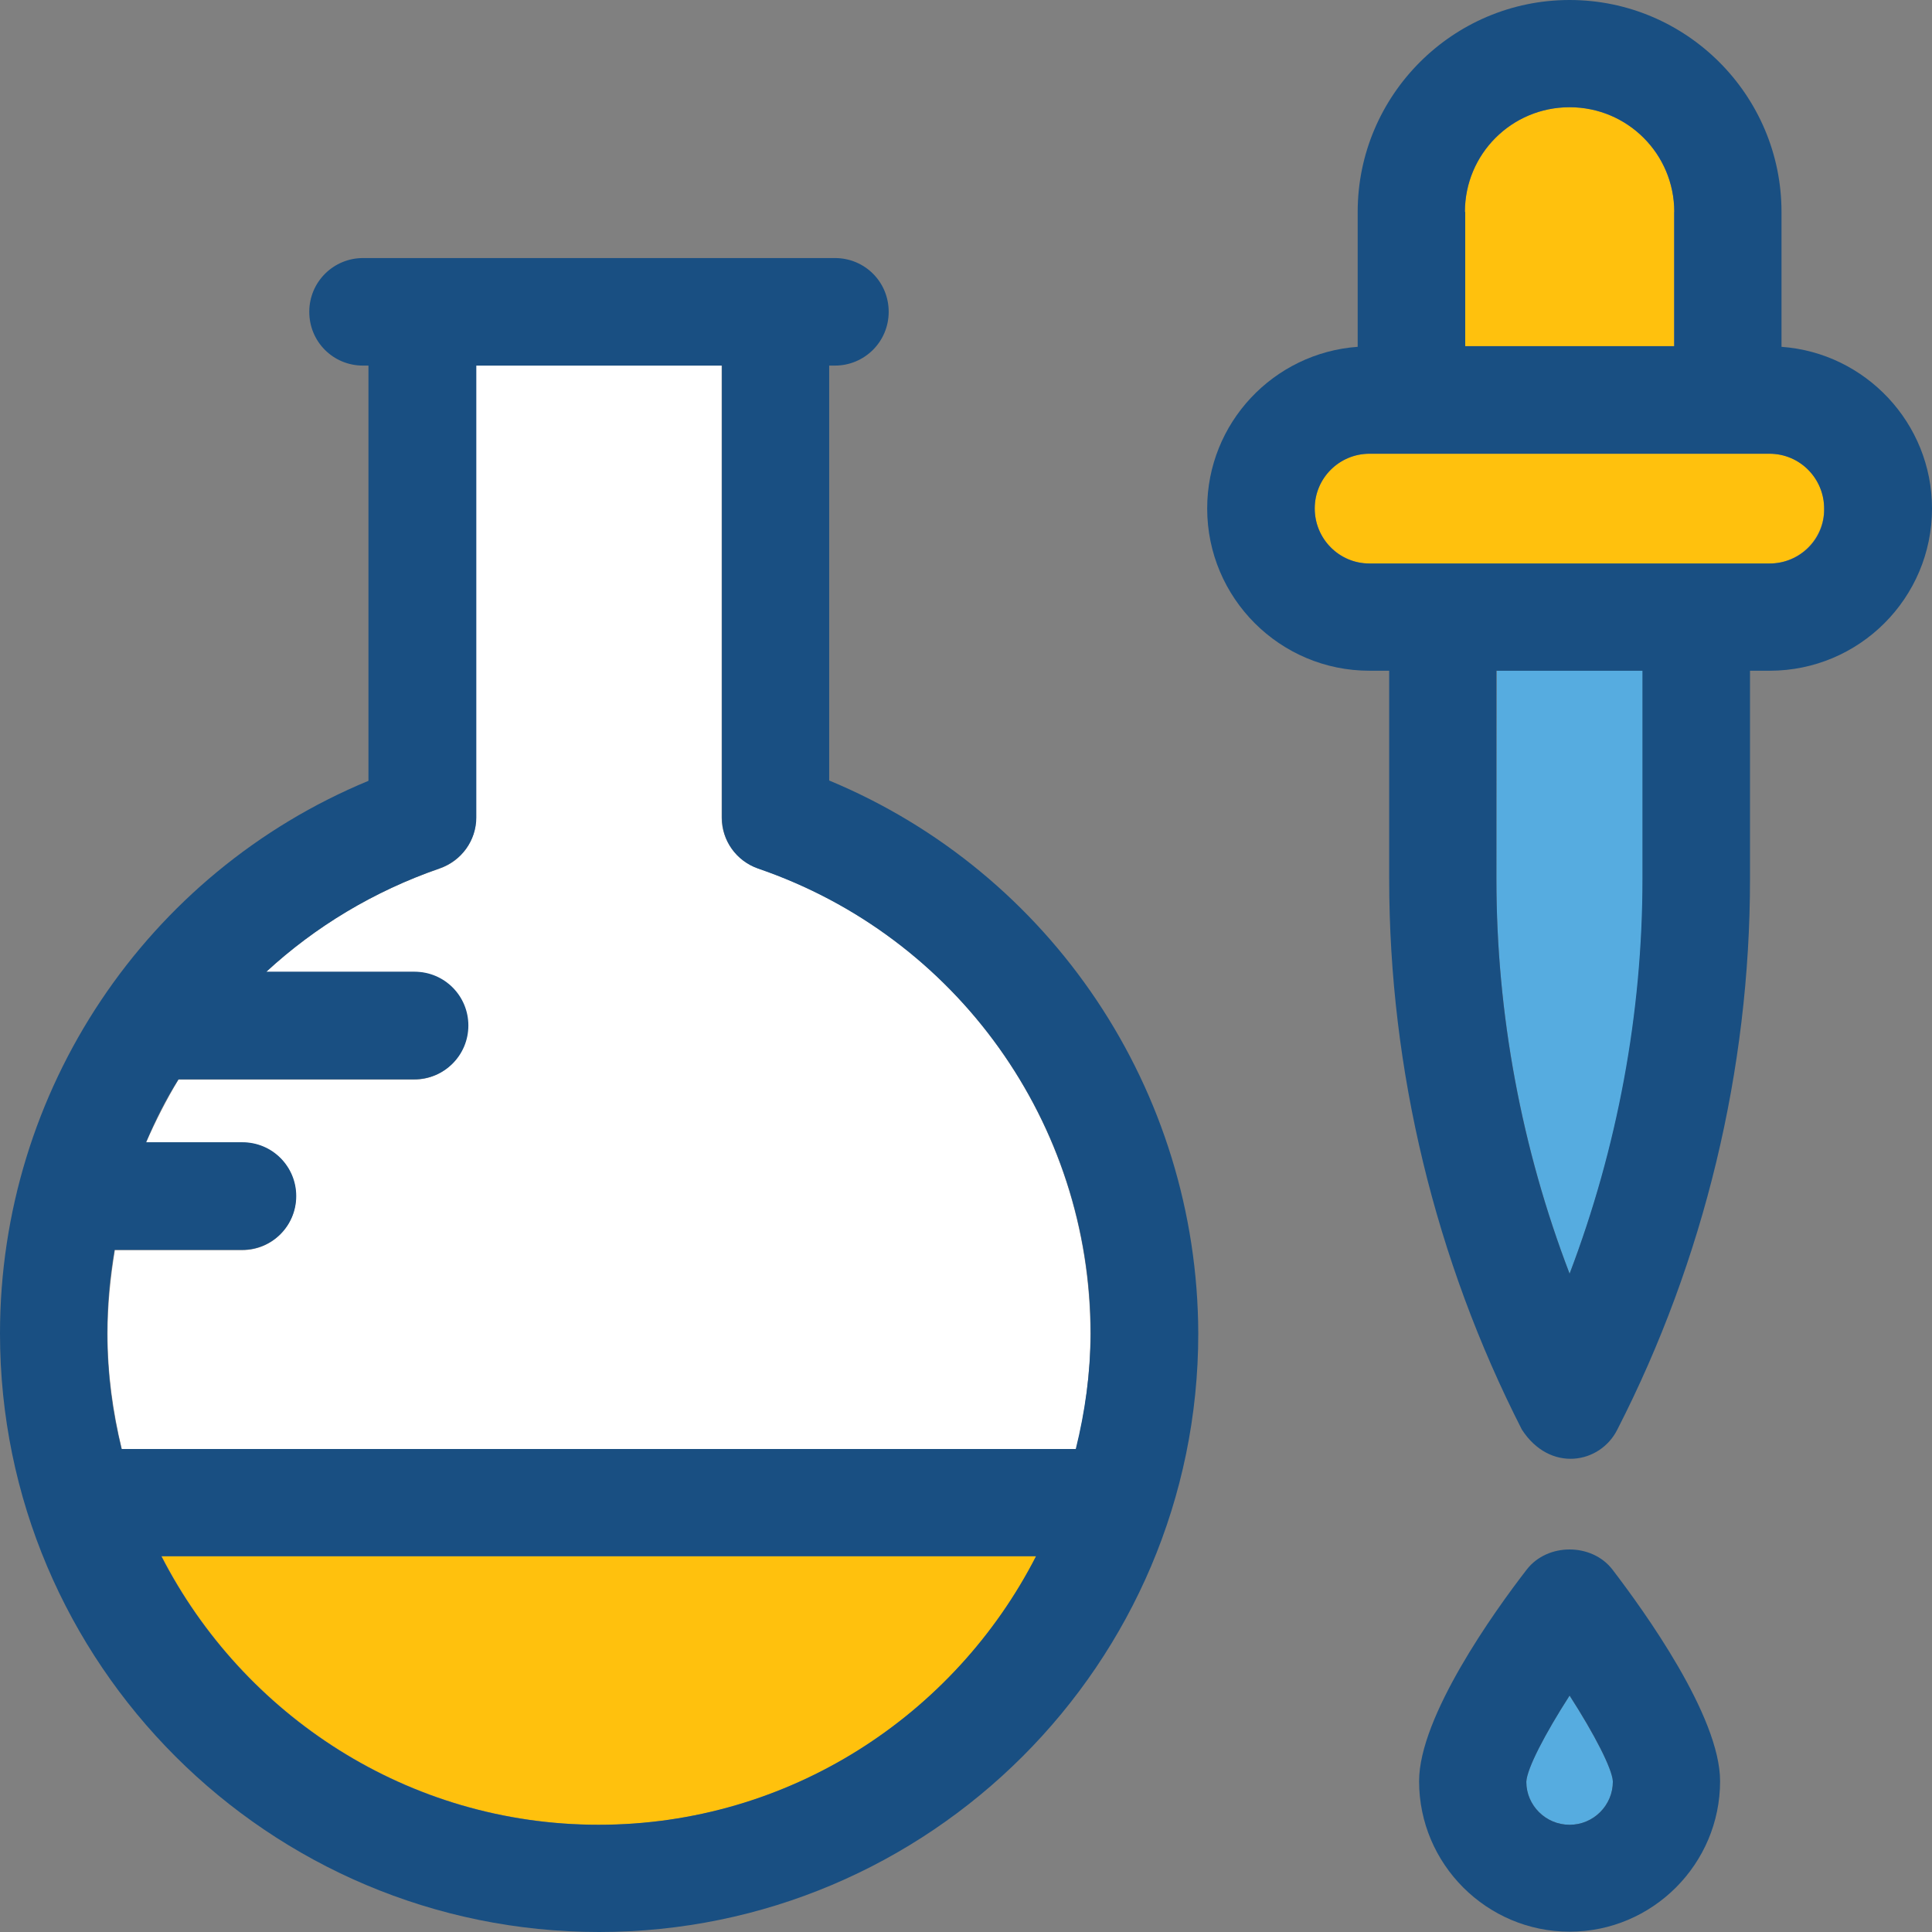
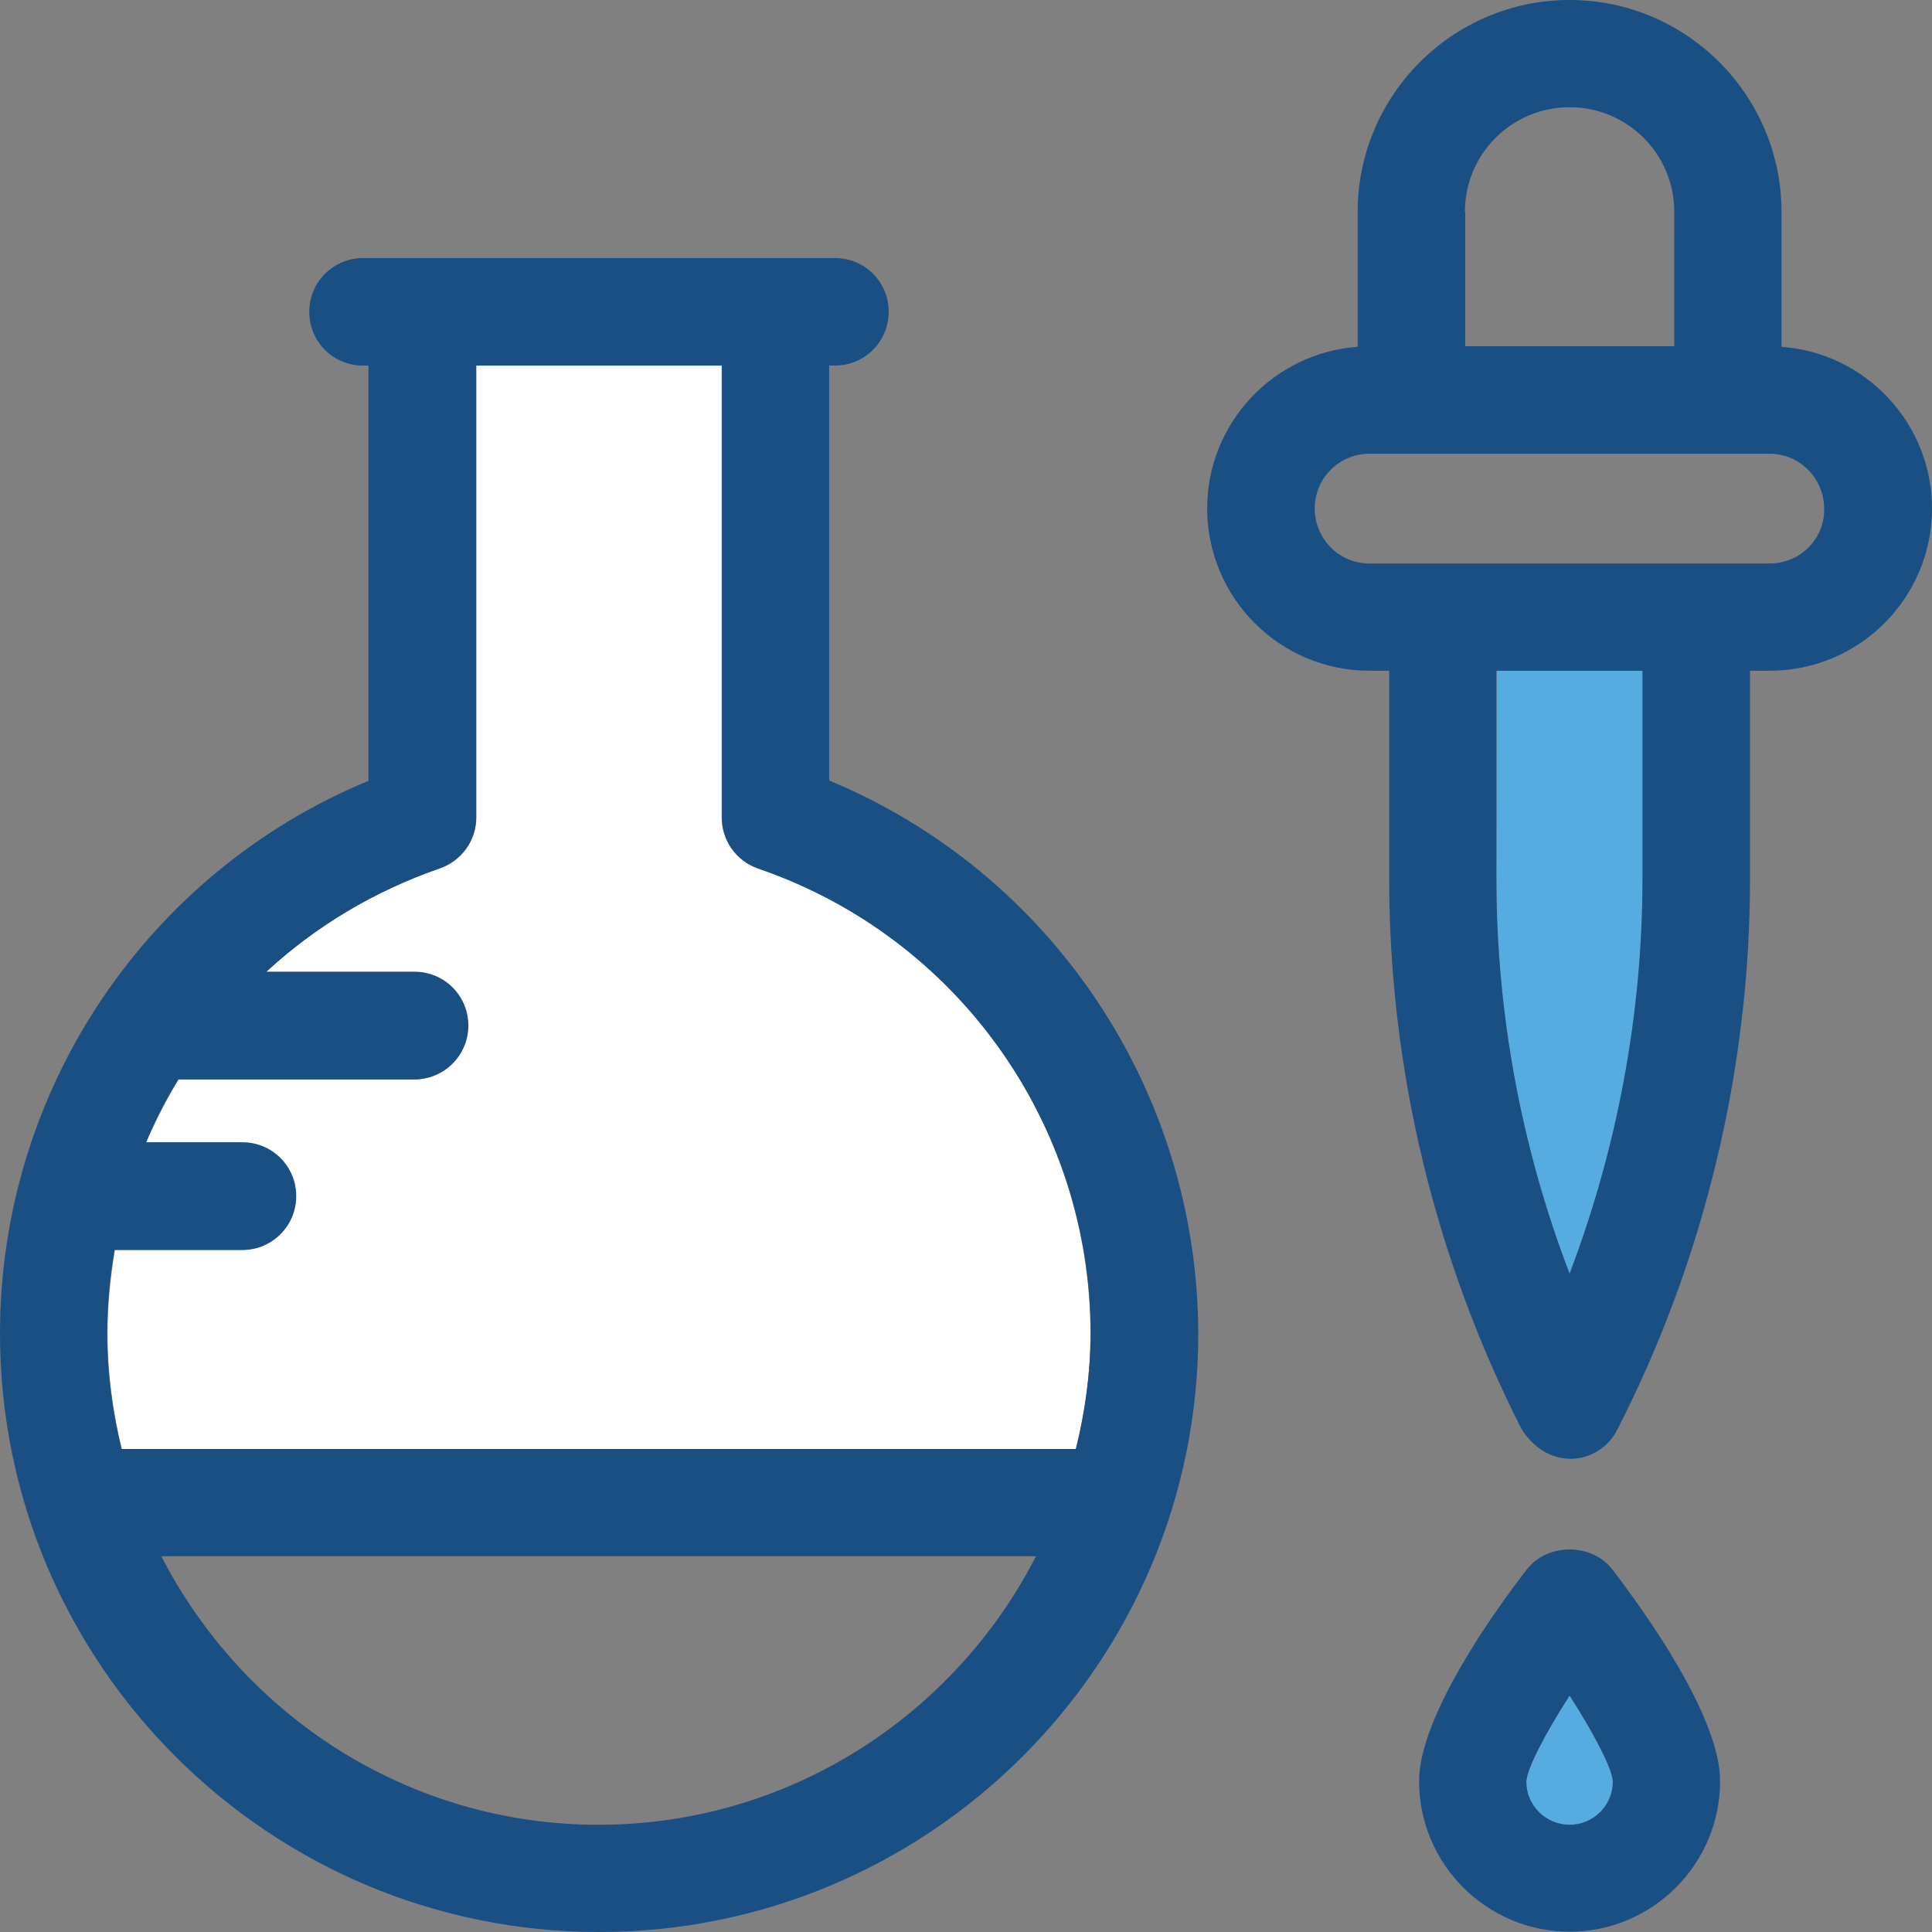
<svg xmlns="http://www.w3.org/2000/svg" height="800px" width="800px" version="1.1" id="Layer_1" viewBox="0 0 392.533 392.533" xml:space="preserve">
  <rect x="0" y="0" width="392.533" height="392.533" fill="#808080" stroke="none" />
  <path style="fill:#56ACE0;" d="M304.032,178.618c0,27.281,5.107,54.626,14.869,80.162c9.762-25.471,14.869-52.752,14.869-80.162  v-42.343h-29.673L304.032,178.618L304.032,178.618z" />
  <g>
-     <path style="fill:#FFC10D;" d="M359.564,92.186h-81.325c-6.206,0-11.119,5.042-11.119,11.119c0,6.206,5.042,11.184,11.119,11.184   h81.261c6.206,0,11.119-5.042,11.119-11.119C370.747,97.228,365.705,92.186,359.564,92.186z" />
-     <path style="fill:#FFC10D;" d="M340.17,43.055c0-11.766-9.503-21.269-21.269-21.269s-21.269,9.503-21.269,21.269v27.281h42.473   V43.055H340.17z" />
-   </g>
+     </g>
  <path style="fill:#56ACE0;" d="M310.109,362.02c0,4.784,3.943,8.727,8.792,8.727c4.848,0,8.792-3.943,8.792-8.792  c-0.129-2.65-3.814-9.632-8.792-17.455C313.923,352.194,310.238,359.305,310.109,362.02z" />
  <g>
    <path style="fill:#194F82;" d="M361.956,70.465v-27.41C361.956,19.329,342.626,0,318.901,0s-43.055,19.329-43.055,43.055v27.41   c-17.067,1.228-30.578,15.451-30.578,32.84c0,18.166,14.739,32.97,32.97,32.97h4.008v42.343c0,38.723,9.374,77.382,26.958,111.838   c5.689,8.792,15.903,6.982,19.394,0c17.648-34.457,26.958-73.18,26.958-111.838v-42.343h4.008c18.166,0,32.97-14.739,32.97-32.97   C392.533,85.98,379.022,71.693,361.956,70.465z M359.564,114.489h-81.325c-6.206,0-11.119-5.042-11.119-11.184   c0-6.206,5.042-11.119,11.119-11.119h81.261c6.206,0,11.119,5.042,11.119,11.184C370.747,109.511,365.705,114.489,359.564,114.489z    M333.705,178.618c0,27.281-5.107,54.626-14.804,80.162c-9.762-25.471-14.869-52.752-14.869-80.162v-42.343h29.673V178.618   L333.705,178.618z M297.632,43.055c0-11.766,9.503-21.269,21.269-21.269s21.269,9.503,21.269,21.269v27.281h-42.473V43.055H297.632   z" />
    <path style="fill:#194F82;" d="M310.238,318.836c-6.659,8.598-21.915,29.931-21.915,43.055c0,16.873,13.77,30.578,30.578,30.578   c16.873,0,30.578-13.77,30.578-30.578c0-13.188-15.386-34.521-21.915-43.055C323.362,313.471,314.44,313.471,310.238,318.836z    M318.901,370.747c-4.849,0-8.792-3.943-8.792-8.727c0.129-2.715,3.814-9.762,8.792-17.519c5.042,7.822,8.663,14.869,8.792,17.455   C327.693,366.804,323.75,370.747,318.901,370.747z" />
  </g>
  <path style="fill:#FFFFFF;" d="M153.988,176.42c-4.396-1.552-7.37-5.624-7.37-10.343V74.279H96.711v91.863  c0,4.655-2.909,8.792-7.434,10.343c-13.382,4.59-25.277,11.83-35.232,21.01h30.061c6.012,0,10.925,4.848,10.925,10.925  c0,6.012-4.848,10.925-10.925,10.925H36.267c-2.457,4.073-4.655,8.404-6.594,12.8h19.523c6.012,0,10.925,4.848,10.925,10.925  c0,6.012-4.848,10.925-10.925,10.925H23.337c-0.905,5.56-1.487,11.184-1.487,17.002c0,8.145,1.099,15.903,2.909,23.467h193.875  c1.875-7.564,2.909-15.386,2.909-23.467C221.543,228.202,194.392,190.255,153.988,176.42z" />
-   <path style="fill:#FFC10D;" d="M210.554,316.186H32.84c16.549,32.323,50.166,54.562,88.889,54.562  C160.388,370.747,194.004,348.509,210.554,316.186z" />
  <path style="fill:#194F82;" d="M168.469,158.578V74.279h1.164c6.012,0,10.925-4.848,10.925-10.925s-4.848-10.925-10.925-10.925  H73.762c-6.012,0-10.925,4.848-10.925,10.925s4.848,10.925,10.925,10.925h1.099v84.364C29.737,177.325,0,221.543,0,270.933  c0,67.103,54.562,121.6,121.729,121.6c67.103,0,121.729-54.562,121.729-121.6C243.329,221.543,213.592,177.325,168.469,158.578z   M32.776,316.186h177.713c-16.549,32.323-50.166,54.562-88.889,54.562S49.39,348.509,32.776,316.186z M218.57,294.4H24.695  c-1.875-7.564-2.909-15.386-2.909-23.467c0-5.818,0.517-11.442,1.487-17.002h25.988c6.012,0,10.925-4.848,10.925-10.925  c0-6.012-4.848-10.925-10.925-10.925H29.673c1.875-4.461,4.008-8.727,6.594-12.8h47.968c6.012,0,10.925-4.848,10.925-10.925  c0-6.012-4.848-10.925-10.925-10.925H54.109c9.956-9.18,21.851-16.356,35.232-21.01c4.396-1.552,7.434-5.624,7.434-10.343V74.279  h49.907v91.863c0,4.655,2.909,8.792,7.37,10.343c40.404,13.834,67.556,51.782,67.556,94.513  C221.543,279.014,220.444,286.836,218.57,294.4z" />
</svg>